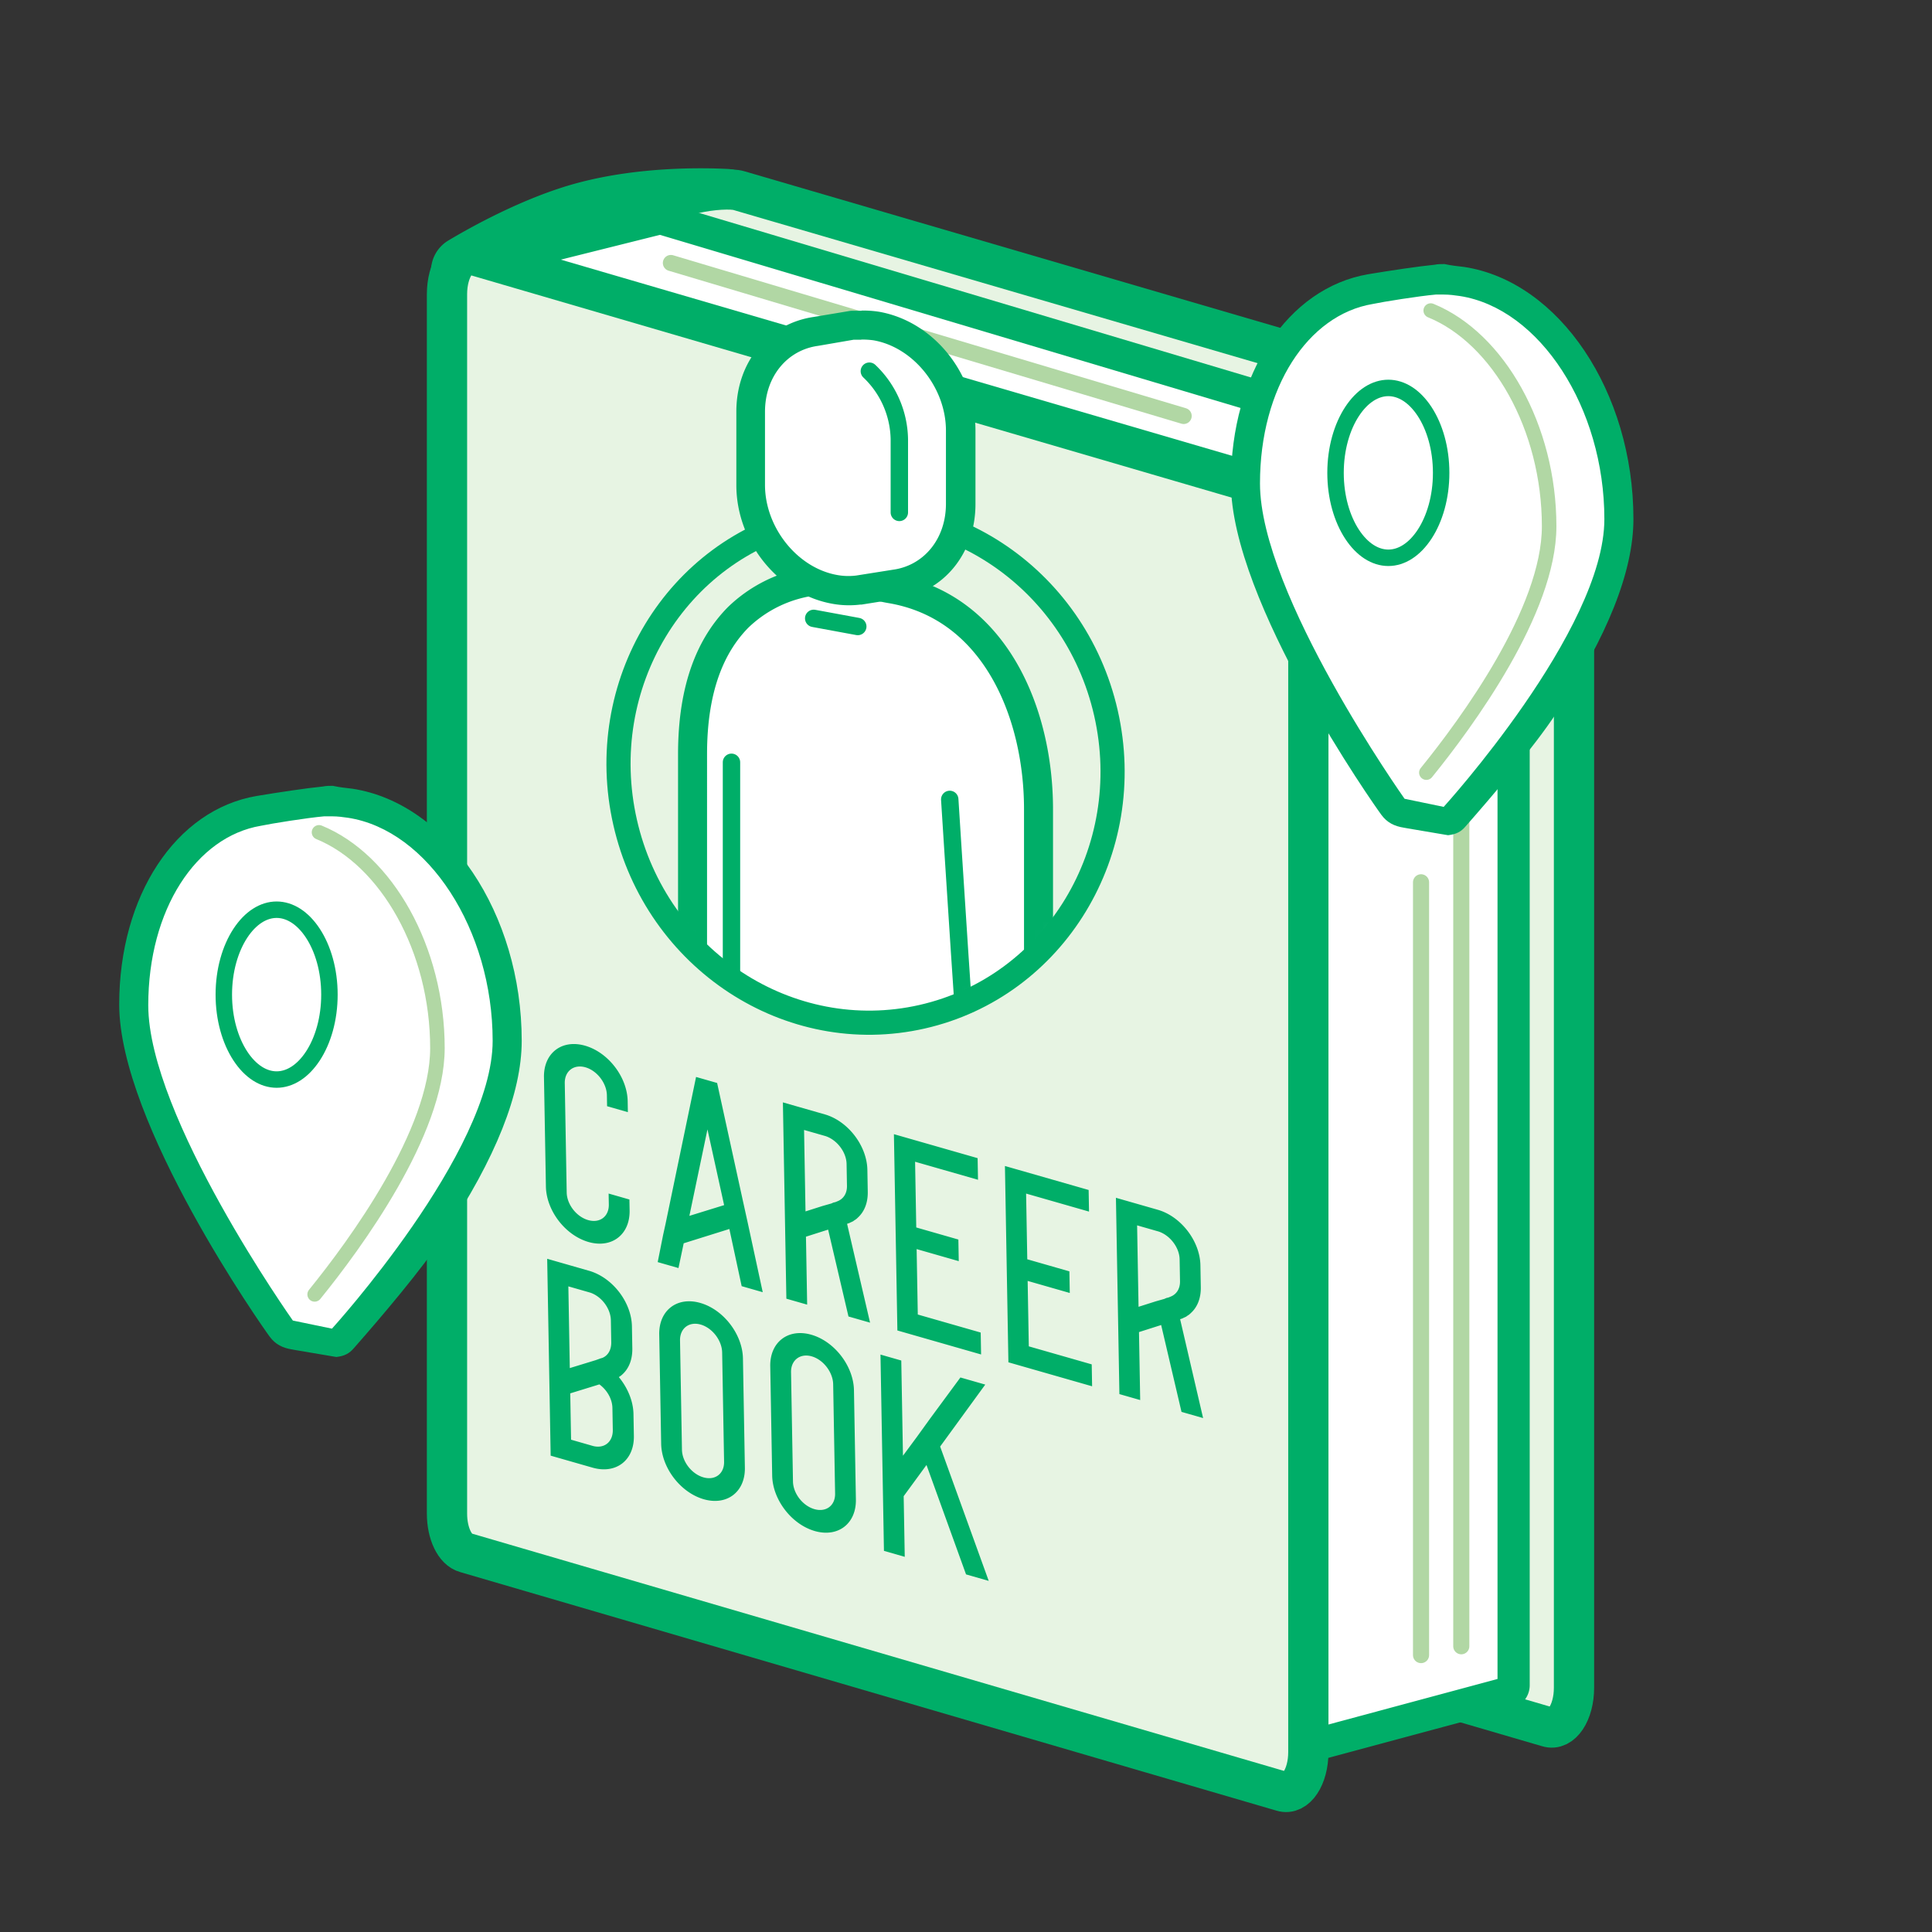
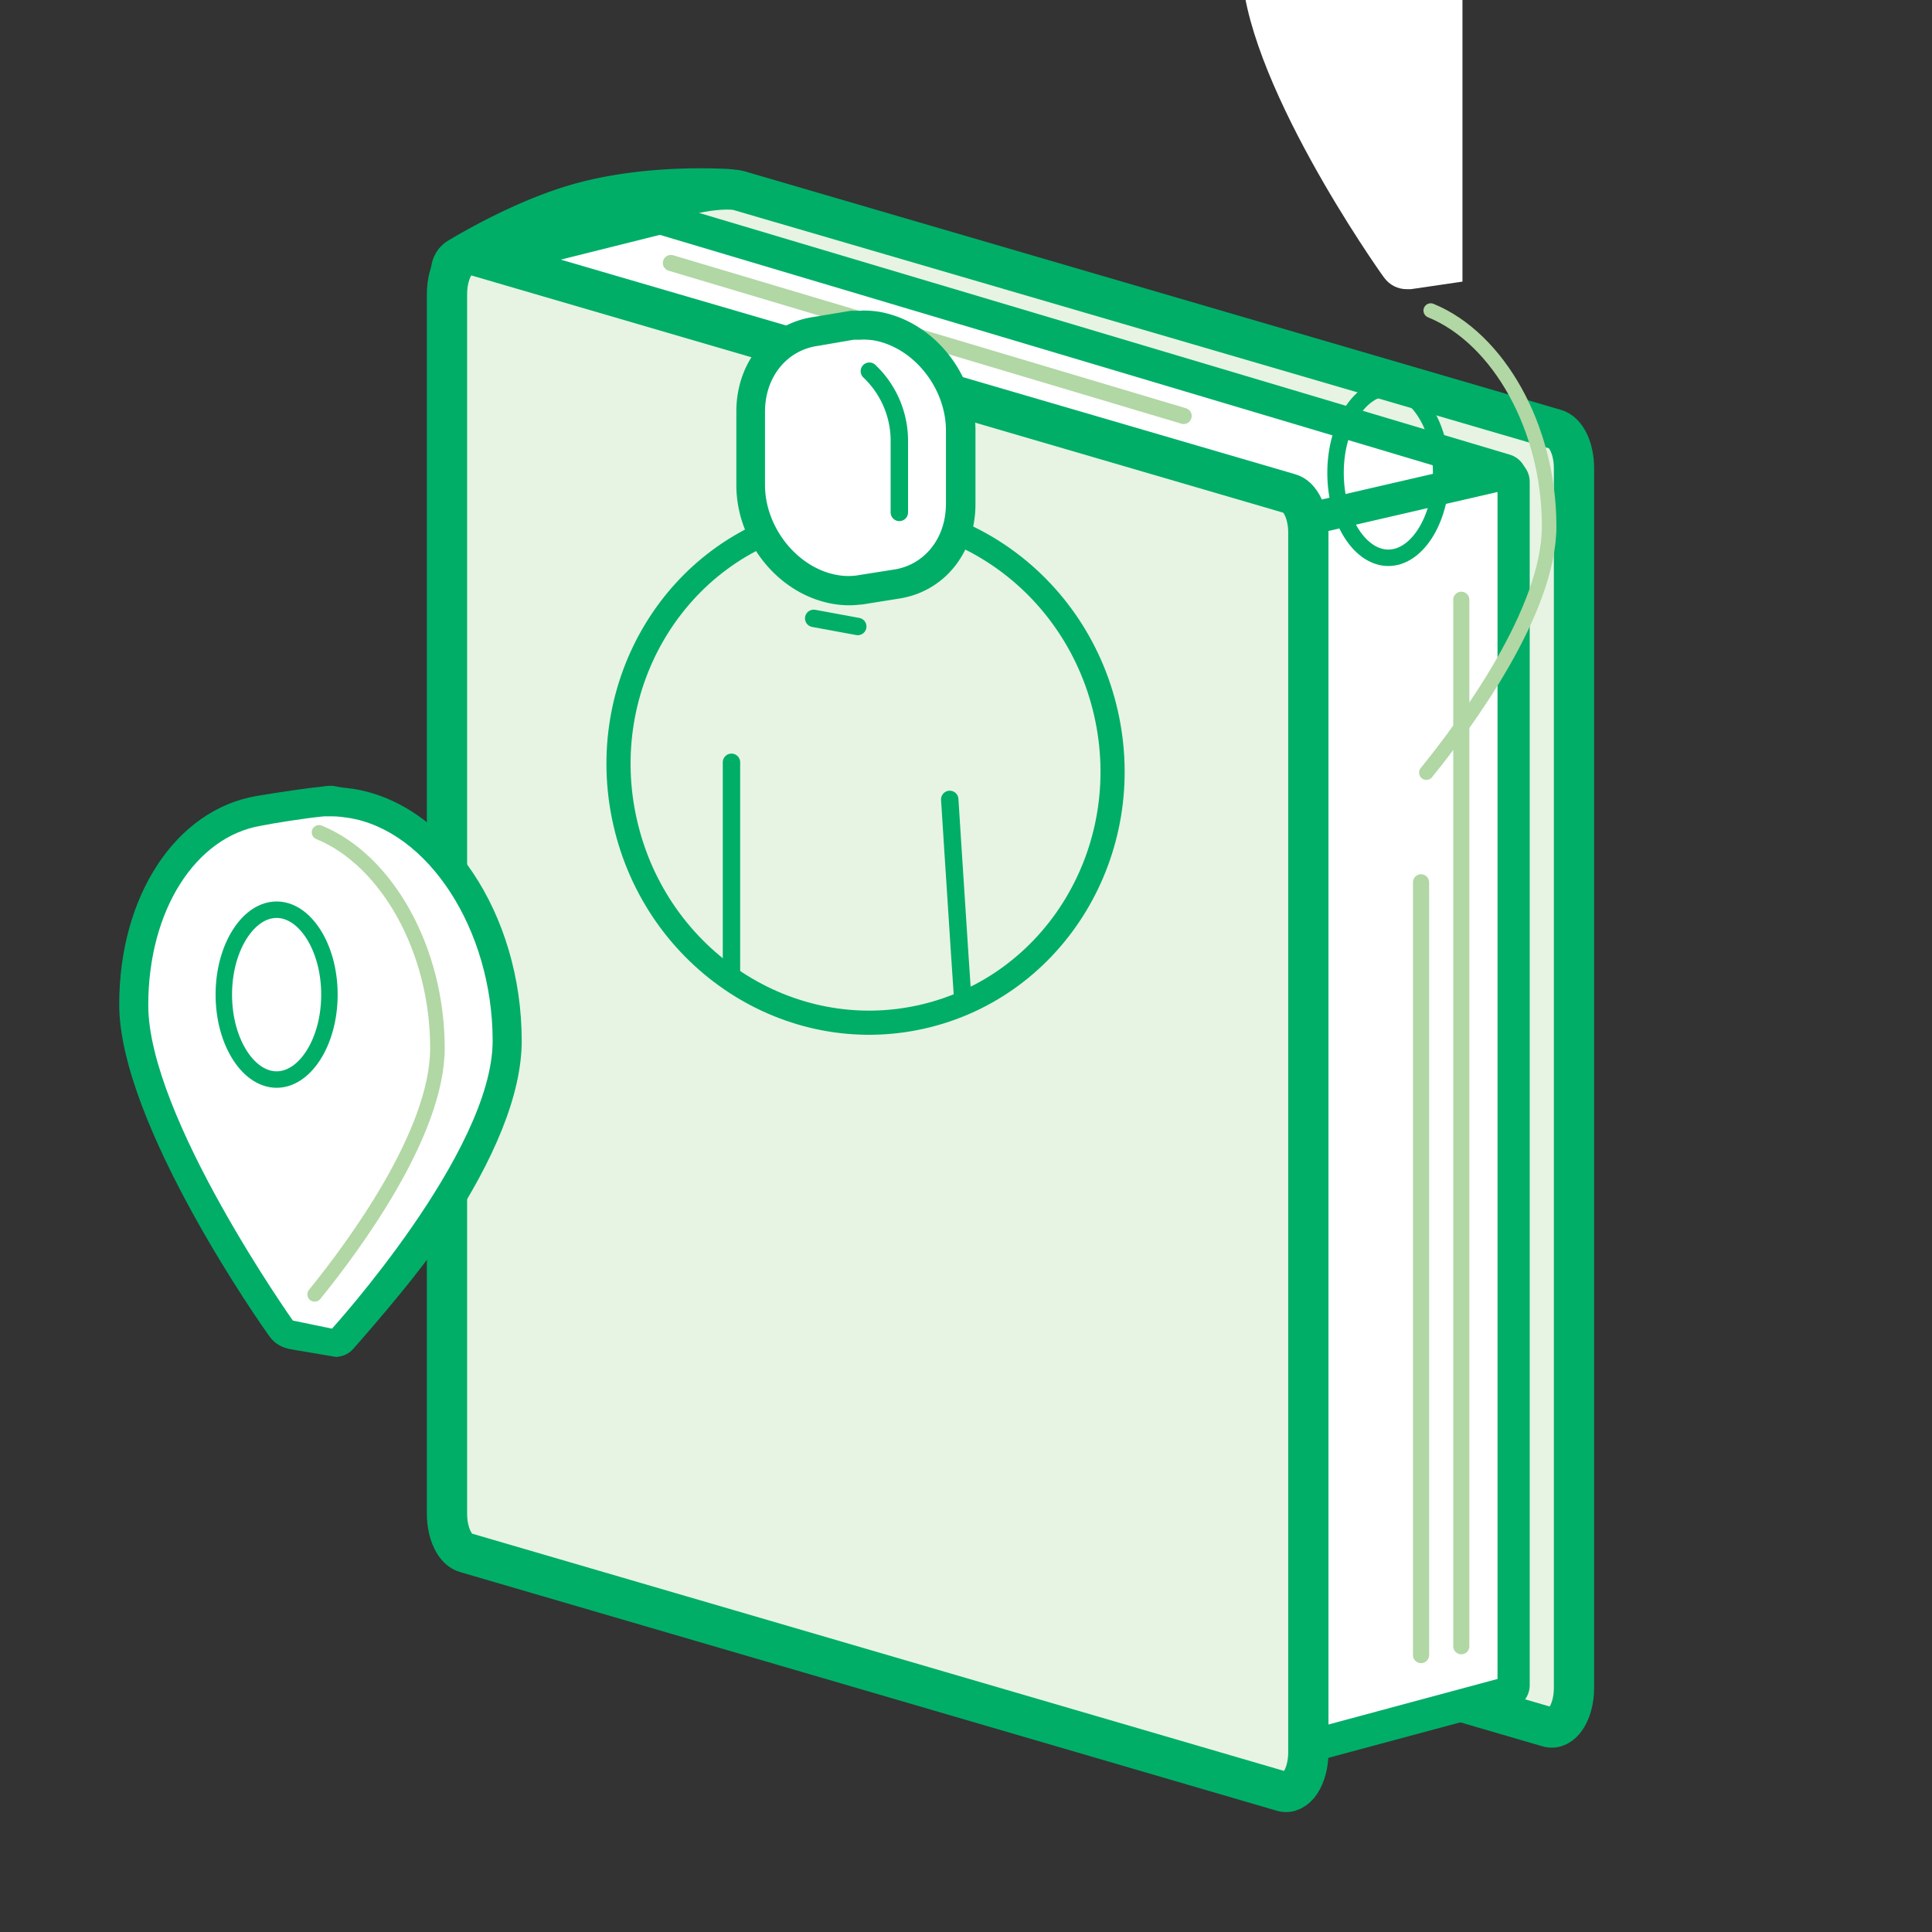
<svg xmlns="http://www.w3.org/2000/svg" fill="none" height="240" viewBox="0 0 240 240" width="240">
  <rect x="0" y="0" width="240" height="240" fill="#333333" stroke="none" />
  <mask id="a" height="92" maskUnits="userSpaceOnUse" width="63" x="76" y="36">
    <path clip-rule="evenodd" d="M122.652 36.95H89.408v32.84c-7.59 5.773-12.515 15.081-12.515 25.58 0 17.519 13.712 31.72 30.627 31.72s30.627-14.201 30.627-31.72c0-11.817-6.24-22.125-15.495-27.582z" fill="#d9d9d9" fill-rule="evenodd" />
  </mask>
  <path d="M57.503 181.6L56.038 33.713a1.93 1.93 0 01.93-1.685c2.41-1.443 9.077-5.218 15.56-6.924 7.088-1.867 14.454-1.783 17.738-1.62 1.008.05 1.779.879 1.802 1.888l3.422 148.113a2.001 2.001 0 01-1.539 1.993l-33.988 8.049a2 2 0 01-2.46-1.927z" fill="#00ae68" stroke="#00ae68" stroke-width="5" />
  <path d="M81.723 27.143c0-3.062 8.334-4.004 10.066-3.464L193.184 53.31c1.376.36 2.344 2.432 2.344 4.864V209.66c0 3.062-1.528 5.404-3.261 4.863l-101.395-29.63c-1.376-.361-2.344-2.432-2.344-4.864z" fill="#e7f4e3" stroke="#00ae68" stroke-width="5" />
  <path d="M162.772 64.559l24.081-4.225c1.04-.183 1.124-1.642.113-1.943L82.29 27.18a1 1 0 00-.528-.012l-16.347 4.087c-.975.243-1.021 1.612-.065 1.921l96.941 31.35c.155.05.32.06.481.033z" fill="#fff" stroke="#00ae68" stroke-linecap="round" stroke-width="4" />
  <path d="M147.039 51.672L83.341 32.669" stroke="#b1d7a4" stroke-linecap="round" stroke-width="2" />
  <path d="M162.027 215.797v-150.4a1 1 0 01.775-.974l24-5.539a1 1 0 011.225.975v149.476a1 1 0 01-.74.966l-24 6.461a1 1 0 01-1.26-.965z" fill="#fff" stroke="#00ae68" stroke-linecap="round" stroke-width="4" />
  <path d="M55.527 36.543c0-3.062 1.529-5.404 3.261-4.864L160.184 61.31c1.375.36 2.343 2.432 2.343 4.864V217.66c0 3.062-1.528 5.404-3.261 4.864L57.871 192.893c-1.376-.36-2.344-2.432-2.344-4.864z" fill="#e7f4e3" stroke="#00ae68" stroke-width="5" />
-   <path d="M122.392 171.998l-5.604 7.697 6.035 16.689-2.818-.807-4.912-13.591-2.835 3.874.133 7.535-2.583-.74-.431-24.385 2.583.739.209 11.827 1.695-2.291 1.661-2.301 3.781-5.13zm-21.605-6.192c2.885.826 5.242 3.897 5.295 6.897l.24 13.571c.053 3-2.219 4.744-5.104 3.918-2.884-.827-5.242-3.897-5.295-6.897l-.24-13.571c-.052-3 2.22-4.745 5.104-3.918zm2.952 19.728l-.24-13.571c-.027-1.5-1.222-3.058-2.664-3.471-1.443-.413-2.595.472-2.569 1.972l.24 13.571c.027 1.5 1.222 3.022 2.664 3.436 1.442.413 2.595-.437 2.569-1.937zm-16.743-23.677c2.885.826 5.242 3.896 5.295 6.897l.24 13.571c.053 3-2.22 4.744-5.104 3.918-2.885-.827-5.242-3.897-5.295-6.897l-.24-13.571c-.053-3.001 2.22-4.745 5.104-3.918zm2.952 19.728l-.24-13.571c-.027-1.5-1.222-3.058-2.665-3.471s-2.594.471-2.568 1.972l.24 13.571c.027 1.5 1.222 3.022 2.664 3.435 1.442.414 2.595-.436 2.569-1.936zm-12.644-10.843c-.13.136-.296.227-.428.328 1.091 1.32 1.788 2.977 1.816 4.582l.049 2.721c.053 3.035-2.219 4.779-5.137 3.943l-5.199-1.489-.432-24.456 5.199 1.49c2.918.836 5.275 3.906 5.328 6.906l.048 2.721c.025 1.396-.423 2.517-1.244 3.254zm-1.18 6.881l-.048-2.721c-.02-1.116-.674-2.241-1.62-2.928l-3.618 1.115.102 5.756 2.616.75.1.029c1.409.369 2.495-.5 2.468-2.001zm-5.342-7.674l3.22-.986.431-.154.1-.041.298-.088c.696-.287 1.117-.999 1.1-1.941l-.047-2.721c-.026-1.466-1.154-2.969-2.564-3.442l-.1-.029-2.617-.75zm73.042-19.666c2.885.826 5.242 3.896 5.295 6.896l.048 2.722c.024 1.36-.423 2.482-1.245 3.218a1.739 1.739 0 01-.428.329l-.131.101c-.166.091-.331.148-.497.24-.099.04-.199.047-.265.097l2.853 12.272-2.683-.769-2.527-10.79-2.754.877.149 8.443-2.583-.74-.431-24.386zm.048 2.686l-2.617-.75.179 10.117 2.124-.675 1.096-.311.232-.107.199-.047.067-.016.298-.123c.695-.287 1.151-.954 1.134-1.896l-.048-2.721c-.026-1.466-1.187-2.979-2.597-3.452l-.067-.019zm-8.59-2.46l-7.816-2.239.145 8.163 5.232 1.5.048 2.686-5.233-1.499.144 8.128 7.815 2.239.048 2.722-10.398-2.979-.431-24.386 10.398 2.979zm-13.791-3.953l-7.816-2.239.145 8.163 5.232 1.5.048 2.686-5.233-1.499.144 8.128 7.815 2.239.048 2.722-10.398-2.98-.431-24.385 10.398 2.979zm-19.038-8.125c2.885.826 5.242 3.897 5.295 6.897l.048 2.721c.024 1.361-.423 2.482-1.245 3.219a1.73 1.73 0 01-.428.328l-.131.101c-.166.092-.332.148-.497.24-.099.041-.199.047-.265.098l2.853 12.271-2.683-.768-2.527-10.79-2.754.877.149 8.442-2.583-.74-.431-24.386zm.048 2.686l-2.617-.749.179 10.117 2.124-.676 1.096-.311.232-.107.199-.047.066-.016.299-.122c.695-.287 1.151-.955 1.134-1.897l-.048-2.721c-.026-1.465-1.187-2.978-2.597-3.452l-.067-.019zm-9.606 10.821l1.854 8.584-2.617-.75-1.527-7.102-5.675 1.776-.647 3.077-2.582-.74.674-3.381.309-1.404 3.783-18.215 2.616.749 3.159 14.442zm-7.258-.899l4.315-1.333-2.069-9.409zm-7.641-12.882l-2.582-.74-.024-1.36c-.027-1.5-1.223-3.058-2.665-3.471-1.442-.413-2.595.471-2.568 1.972l.24 13.571c.026 1.5 1.221 3.022 2.664 3.435 1.442.414 2.595-.436 2.569-1.936l-.025-1.361 2.583.74.024 1.361c.053 3-2.219 4.744-5.103 3.918-2.885-.827-5.242-3.897-5.295-6.897l-.24-13.571c-.053-3.001 2.219-4.745 5.104-3.918 2.884.826 5.241 3.896 5.294 6.897z" fill="#00ae68" />
  <path d="M181.527 204.504v-130m-5 131.098v-96" stroke="#b1d7a4" stroke-linecap="round" stroke-width="2" />
  <path d="M43.573 99.207c11.376 1.737 20.233 14.936 20.233 30.133 0 6.253-3.126 14.068-9.204 23.186-2.693 4.082-5.732 7.99-8.945 11.637-.521.608-1.303.955-2.084 1.042l-6.513.955h-.521c-1.13 0-2.171-.521-2.866-1.476-.781-1.042-17.976-25.444-17.976-39.686 0-13.026 6.774-23.273 16.413-24.923 2.605-.434 6.079-.955 7.902-1.129.435-.087.782-.087 1.216-.087.782.174 1.563.26 2.345.348z" fill="#fff" />
  <path d="M39.086 160.795c5.054-6.227 15.253-20.126 15.253-30.595 0-12.275-6.318-23.376-14.711-26.805" stroke="#b1d7a4" stroke-linecap="round" stroke-linejoin="round" stroke-width="1.805" />
  <path d="M41.253 101.408h-.993c-2.076.18-6.589.902-7.852 1.173-8.033 1.354-13.99 10.379-13.99 22.293 0 13.808 17.961 39.169 17.961 39.169l4.86 1.007s19.96-21.945 19.96-35.754-8.033-26.173-17.96-27.708c-.633-.09-1.264-.18-1.986-.18zm2.527-3.43c11.823 1.805 21.029 15.524 21.029 31.318 0 6.498-3.25 14.621-9.567 24.097-2.798 4.242-7.957 10.304-11.296 14.094-.542.632-1.124.966-2.166 1.083l-5.003-.847-.504-.09c-1.136-.184-2.06-.611-2.782-1.604-.812-1.083-18.682-26.444-18.682-41.246 0-13.538 7.04-24.187 17.057-25.902 2.708-.452 6.318-.993 8.213-1.174.452-.09.813-.09 1.264-.09.812.18 1.624.27 2.437.361z" fill="#00ae68" />
  <path d="M40.923 123.557c0 3.026-.805 5.718-2.053 7.623-1.254 1.914-2.87 2.927-4.507 2.927-1.637 0-3.252-1.013-4.506-2.927-1.248-1.905-2.054-4.597-2.054-7.623s.806-5.718 2.054-7.623c1.254-1.914 2.87-2.927 4.506-2.927 1.638 0 3.253 1.013 4.507 2.927 1.248 1.905 2.053 4.597 2.053 7.623z" stroke="#00ae68" stroke-width="2.044" />
-   <path d="M181.672 34.983c11.201 1.71 19.922 14.706 19.922 29.668 0 6.156-3.078 13.851-9.063 22.829-2.651 4.018-5.643 7.866-8.807 11.457-.513.598-1.282.94-2.052 1.026l-6.412.94h-.513c-1.112 0-2.138-.513-2.822-1.453-.769-1.026-17.698-25.052-17.698-39.074 0-12.825 6.669-22.914 16.159-24.538 2.565-.428 5.985-.94 7.781-1.112.427-.085.769-.085 1.197-.085.769.17 1.539.256 2.308.342z" fill="#fff" />
+   <path d="M181.672 34.983l-6.412.94h-.513c-1.112 0-2.138-.513-2.822-1.453-.769-1.026-17.698-25.052-17.698-39.074 0-12.825 6.669-22.914 16.159-24.538 2.565-.428 5.985-.94 7.781-1.112.427-.085.769-.085 1.197-.085.769.17 1.539.256 2.308.342z" fill="#fff" />
  <path d="M177.188 95.979c5.054-6.228 15.252-20.126 15.252-30.596 0-12.274-6.317-23.375-14.711-26.805" stroke="#b1d7a4" stroke-linecap="round" stroke-linejoin="round" stroke-width="1.805" />
-   <path d="M179.354 36.591h-.993c-2.075.18-6.588.903-7.852 1.174-8.032 1.353-13.989 10.379-13.989 22.292 0 13.809 17.961 39.17 17.961 39.17l4.859 1.007s19.96-21.946 19.96-35.755-8.032-26.173-17.96-27.707c-.632-.09-1.264-.18-1.986-.18zm2.527-3.43c11.823 1.806 21.029 15.524 21.029 31.318 0 6.499-3.249 14.621-9.567 24.098-2.797 4.242-7.956 10.303-11.296 14.094-.541.632-1.123.966-2.166 1.083l-5.002-.848-.504-.09c-1.137-.183-2.061-.611-2.783-1.604-.812-1.083-18.682-26.444-18.682-41.245 0-13.538 7.04-24.188 17.058-25.903 2.707-.45 6.318-.993 8.213-1.173.451-.09.812-.09 1.263-.09.813.18 1.625.27 2.437.36z" fill="#00ae68" />
  <path d="M179.025 58.74c0 3.026-.806 5.718-2.054 7.623-1.254 1.915-2.869 2.928-4.506 2.928s-3.252-1.013-4.506-2.927c-1.249-1.906-2.054-4.598-2.054-7.623s.805-5.718 2.054-7.623c1.254-1.914 2.869-2.928 4.506-2.928s3.252 1.014 4.506 2.928c1.248 1.905 2.054 4.597 2.054 7.623z" stroke="#00ae68" stroke-width="2.044" />
  <g mask="url(#a)" stroke="#00ae68" stroke-linecap="round" stroke-linejoin="round">
-     <path d="M123.77 143.677v5.044s-1.873 54.857-1.873 56.867c0 2.011-2.01 3.516-4.078 3.516s-4.128-1.275-4.323-3.516c-.288-3.018-4.38-52.523-4.38-52.523l-4.237-.67s-3.79 48.222-4.027 50.117c-.238 1.895-1.088 3.321-3.848 3.321s-4.049-1.347-4.179-3.321c-.144-2.161-2.694-52.199-2.694-52.199v-11.059l-.043-.591c-.944-.072-4.057-.065-4.057-4.446V93.69c0-8.394 2.349-13.639 5.67-17.003a16.571 16.571 0 0114.677-4.338c3.602.62 3.343.634 4.236.786 12.969 2.161 18.394 15.41 18.394 27.378v38.085c0 4.193-2.572 4.697-4.323 5.115z" fill="#fff" stroke-width="3.602" />
    <path d="M101.08 76.816l5.476 1.01m11.424 21.479s2.371 37.371 2.681 39.713c.309 2.341 1.75 4.575 4.632 3.97m-34.426 8.762V94.695" stroke-width="2.161" />
  </g>
  <path d="M114.553 126.302c16.494-3.751 26.717-20.638 22.833-37.72-3.884-17.082-20.404-27.889-36.898-24.138s-26.716 20.638-22.832 37.719c3.884 17.082 20.403 27.889 36.897 24.139z" stroke="#00ae68" stroke-miterlimit="10" stroke-width="3" />
  <path d="M107.037 42.27c.499-.007.997.025 1.491.095 4.971.835 9.035 5.886 9.035 11.21v9.114c0 4.417-2.788 7.68-6.578 8.2l-4.568.633a7.752 7.752 0 01-2.327-.05c-4.971-.843-9.035-5.886-9.035-11.21v-9.093c0-4.417 2.788-7.68 6.571-8.2l4.409-.677h.987zm-.015-1.418h-1.203l-4.445.677c-4.582.627-7.796 4.582-7.796 9.618v9.114c0 6.01 4.59 11.68 10.238 12.63a8.841 8.841 0 001.571.137c.39-.002.78-.026 1.167-.072l4.597-.64c4.604-.628 7.817-4.583 7.817-9.627l.036-9.07c0-6.017-4.597-11.687-10.245-12.645a10.817 10.817 0 00-1.729-.108z" fill="#00ae68" />
  <path d="M105.396 73.386a10.201 10.201 0 01-1.629-.137c-5.814-.987-10.54-6.816-10.54-12.969v-9.114c0-5.223 3.343-9.33 8.134-9.978l4.323-.721h1.289c.601-.012 1.201.027 1.794.115 5.815.98 10.541 6.809 10.541 12.969v9.028c0 5.223-3.343 9.323-8.134 9.978l-4.568.757c-.402.045-.806.07-1.21.072z" fill="#fff" />
  <path d="M106.975 42.182a10.7 10.7 0 011.499.087c4.971.843 9.035 5.893 9.035 11.218v9.092c0 4.41-2.788 7.68-6.578 8.192l-4.539.72a7.752 7.752 0 01-2.327-.05c-4.972-.843-9.035-5.886-9.035-11.21v-9.064c0-4.417 2.788-7.68 6.571-8.2l4.431-.763h.98zm.037-3.58h-1.153c-.15.005-.3.022-.447.05l-4.323.72c-5.67.815-9.618 5.635-9.618 11.759v9.128c0 7.133 5.288 13.625 12.039 14.763a11.542 11.542 0 003.372.08h.158l4.503-.721c5.678-.807 9.633-5.634 9.633-11.759v-9.135c0-7.14-5.288-13.625-12.039-14.77a12.758 12.758 0 00-2.097-.137z" fill="#00ae68" />
  <path d="M107.994 46.11a11.919 11.919 0 013.725 8.458v9.085" stroke="#00ae68" stroke-linecap="round" stroke-miterlimit="10" stroke-width="2.161" />
</svg>